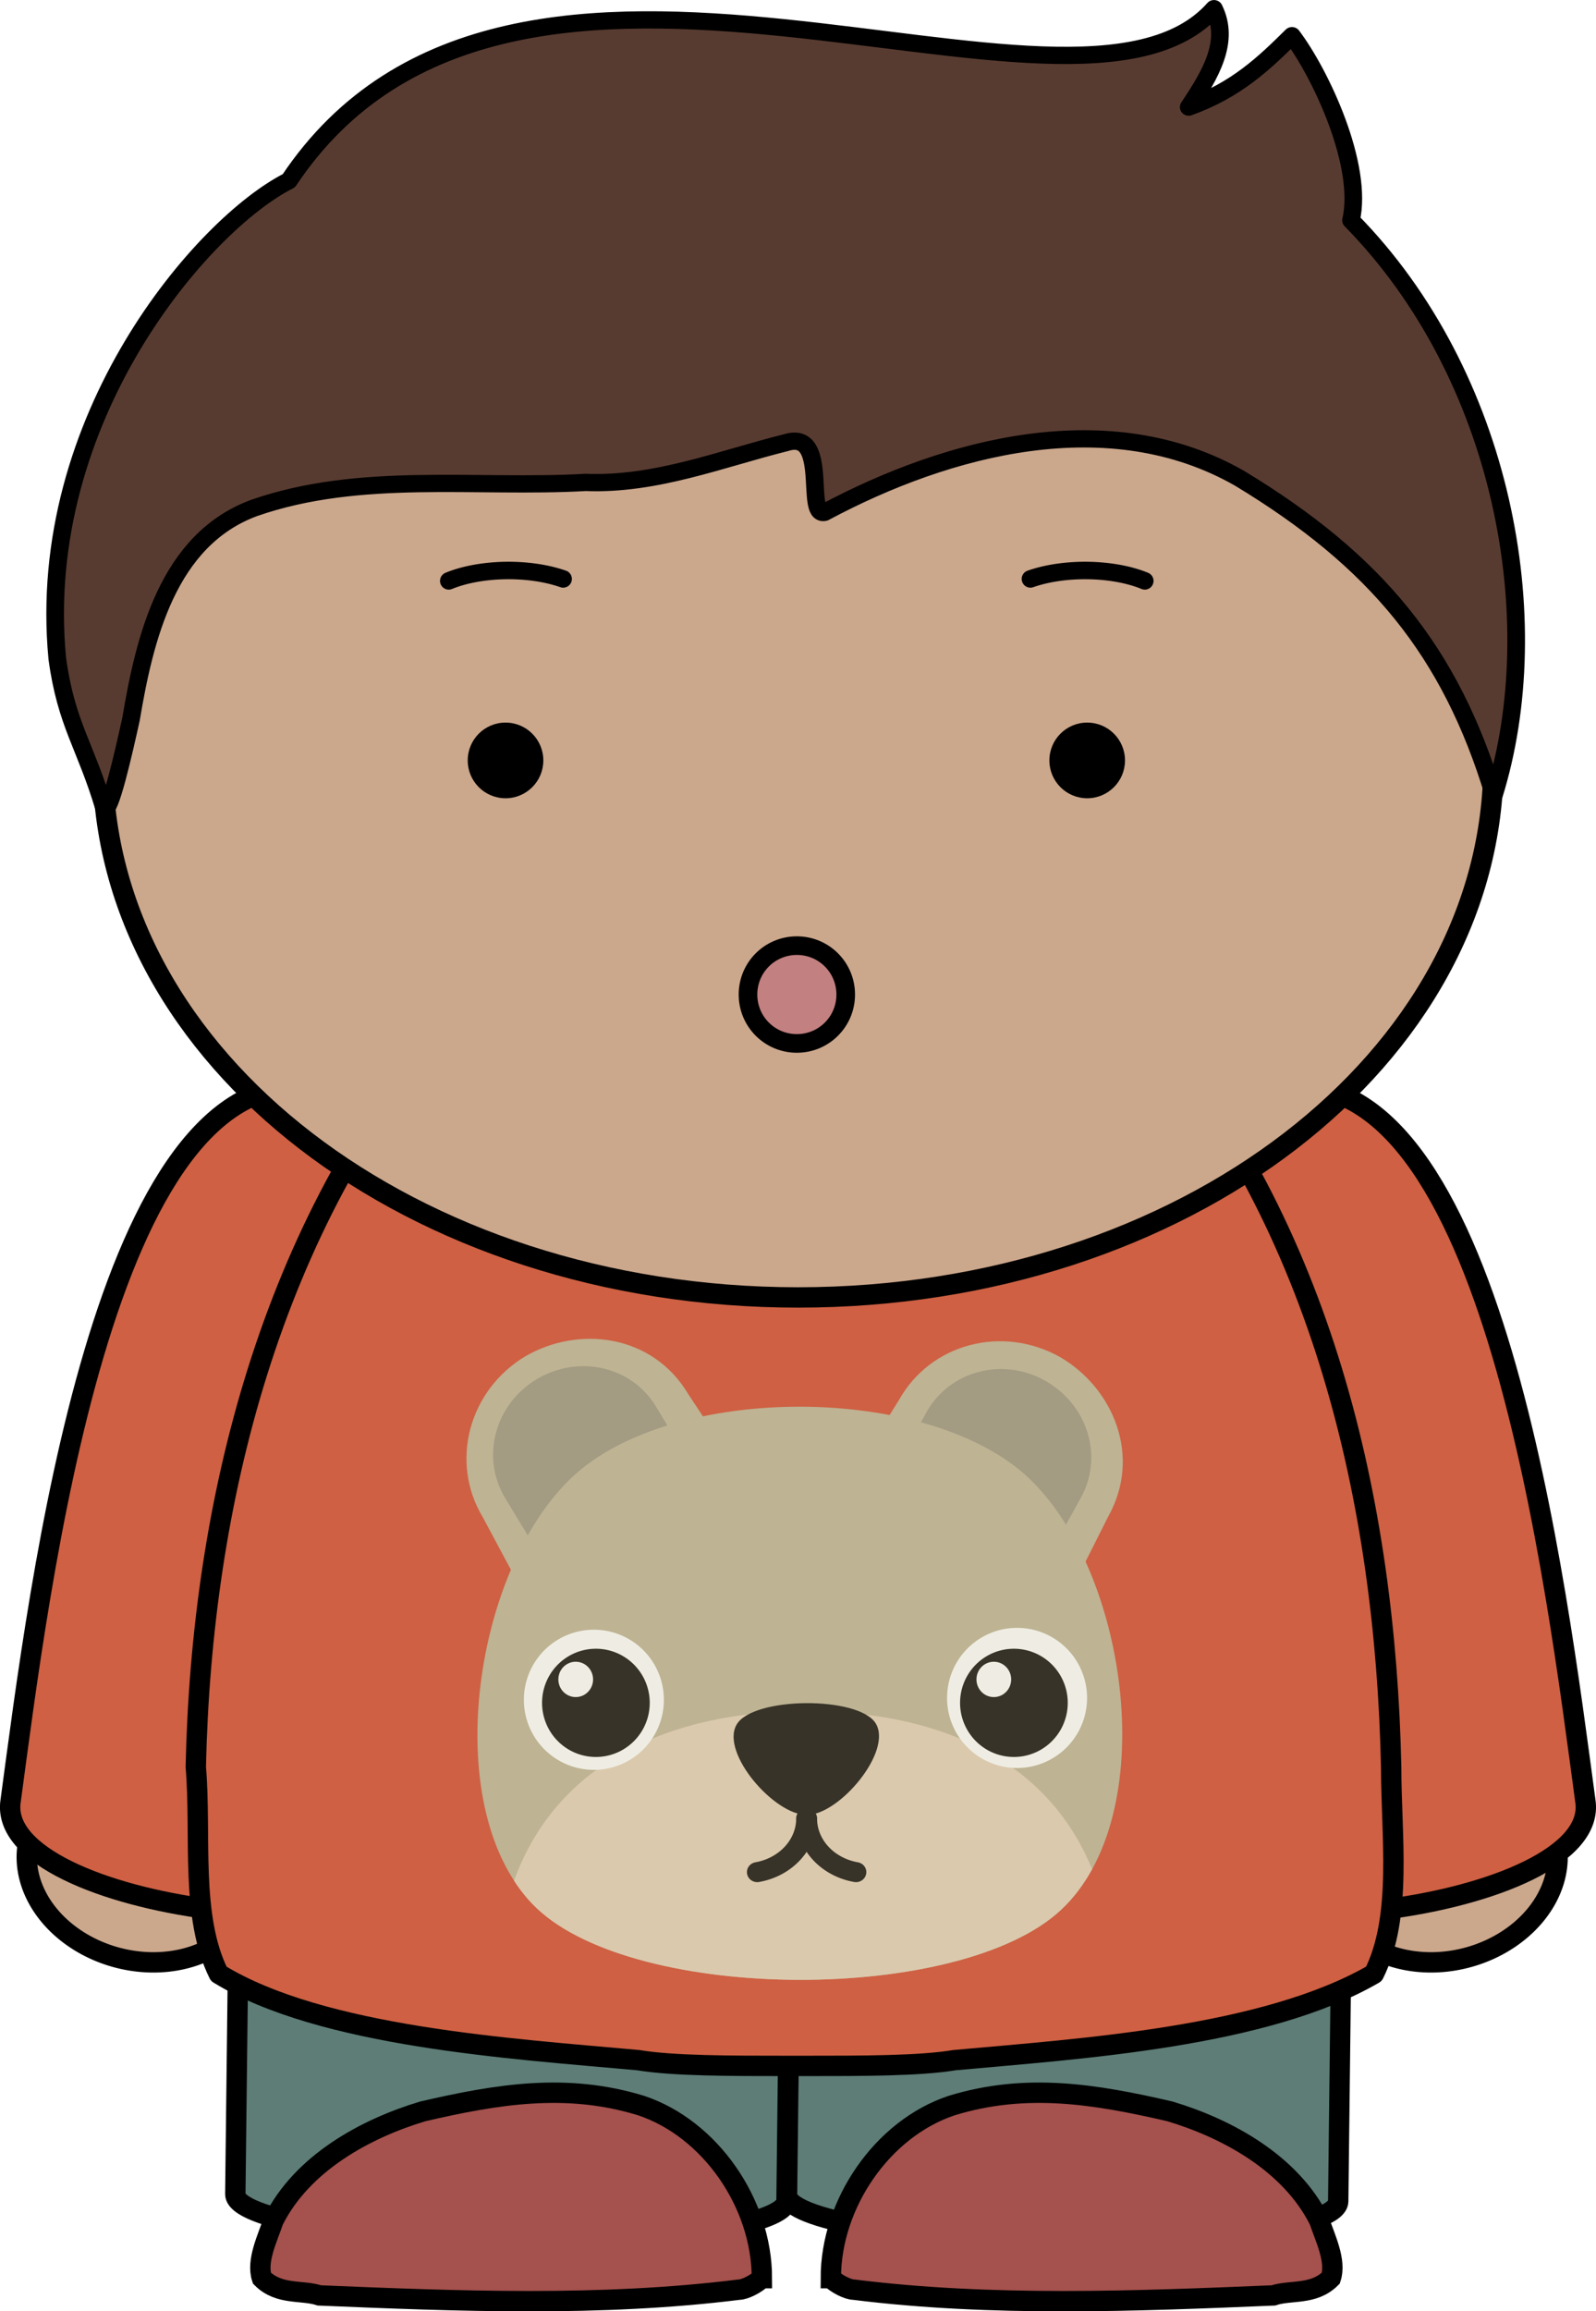
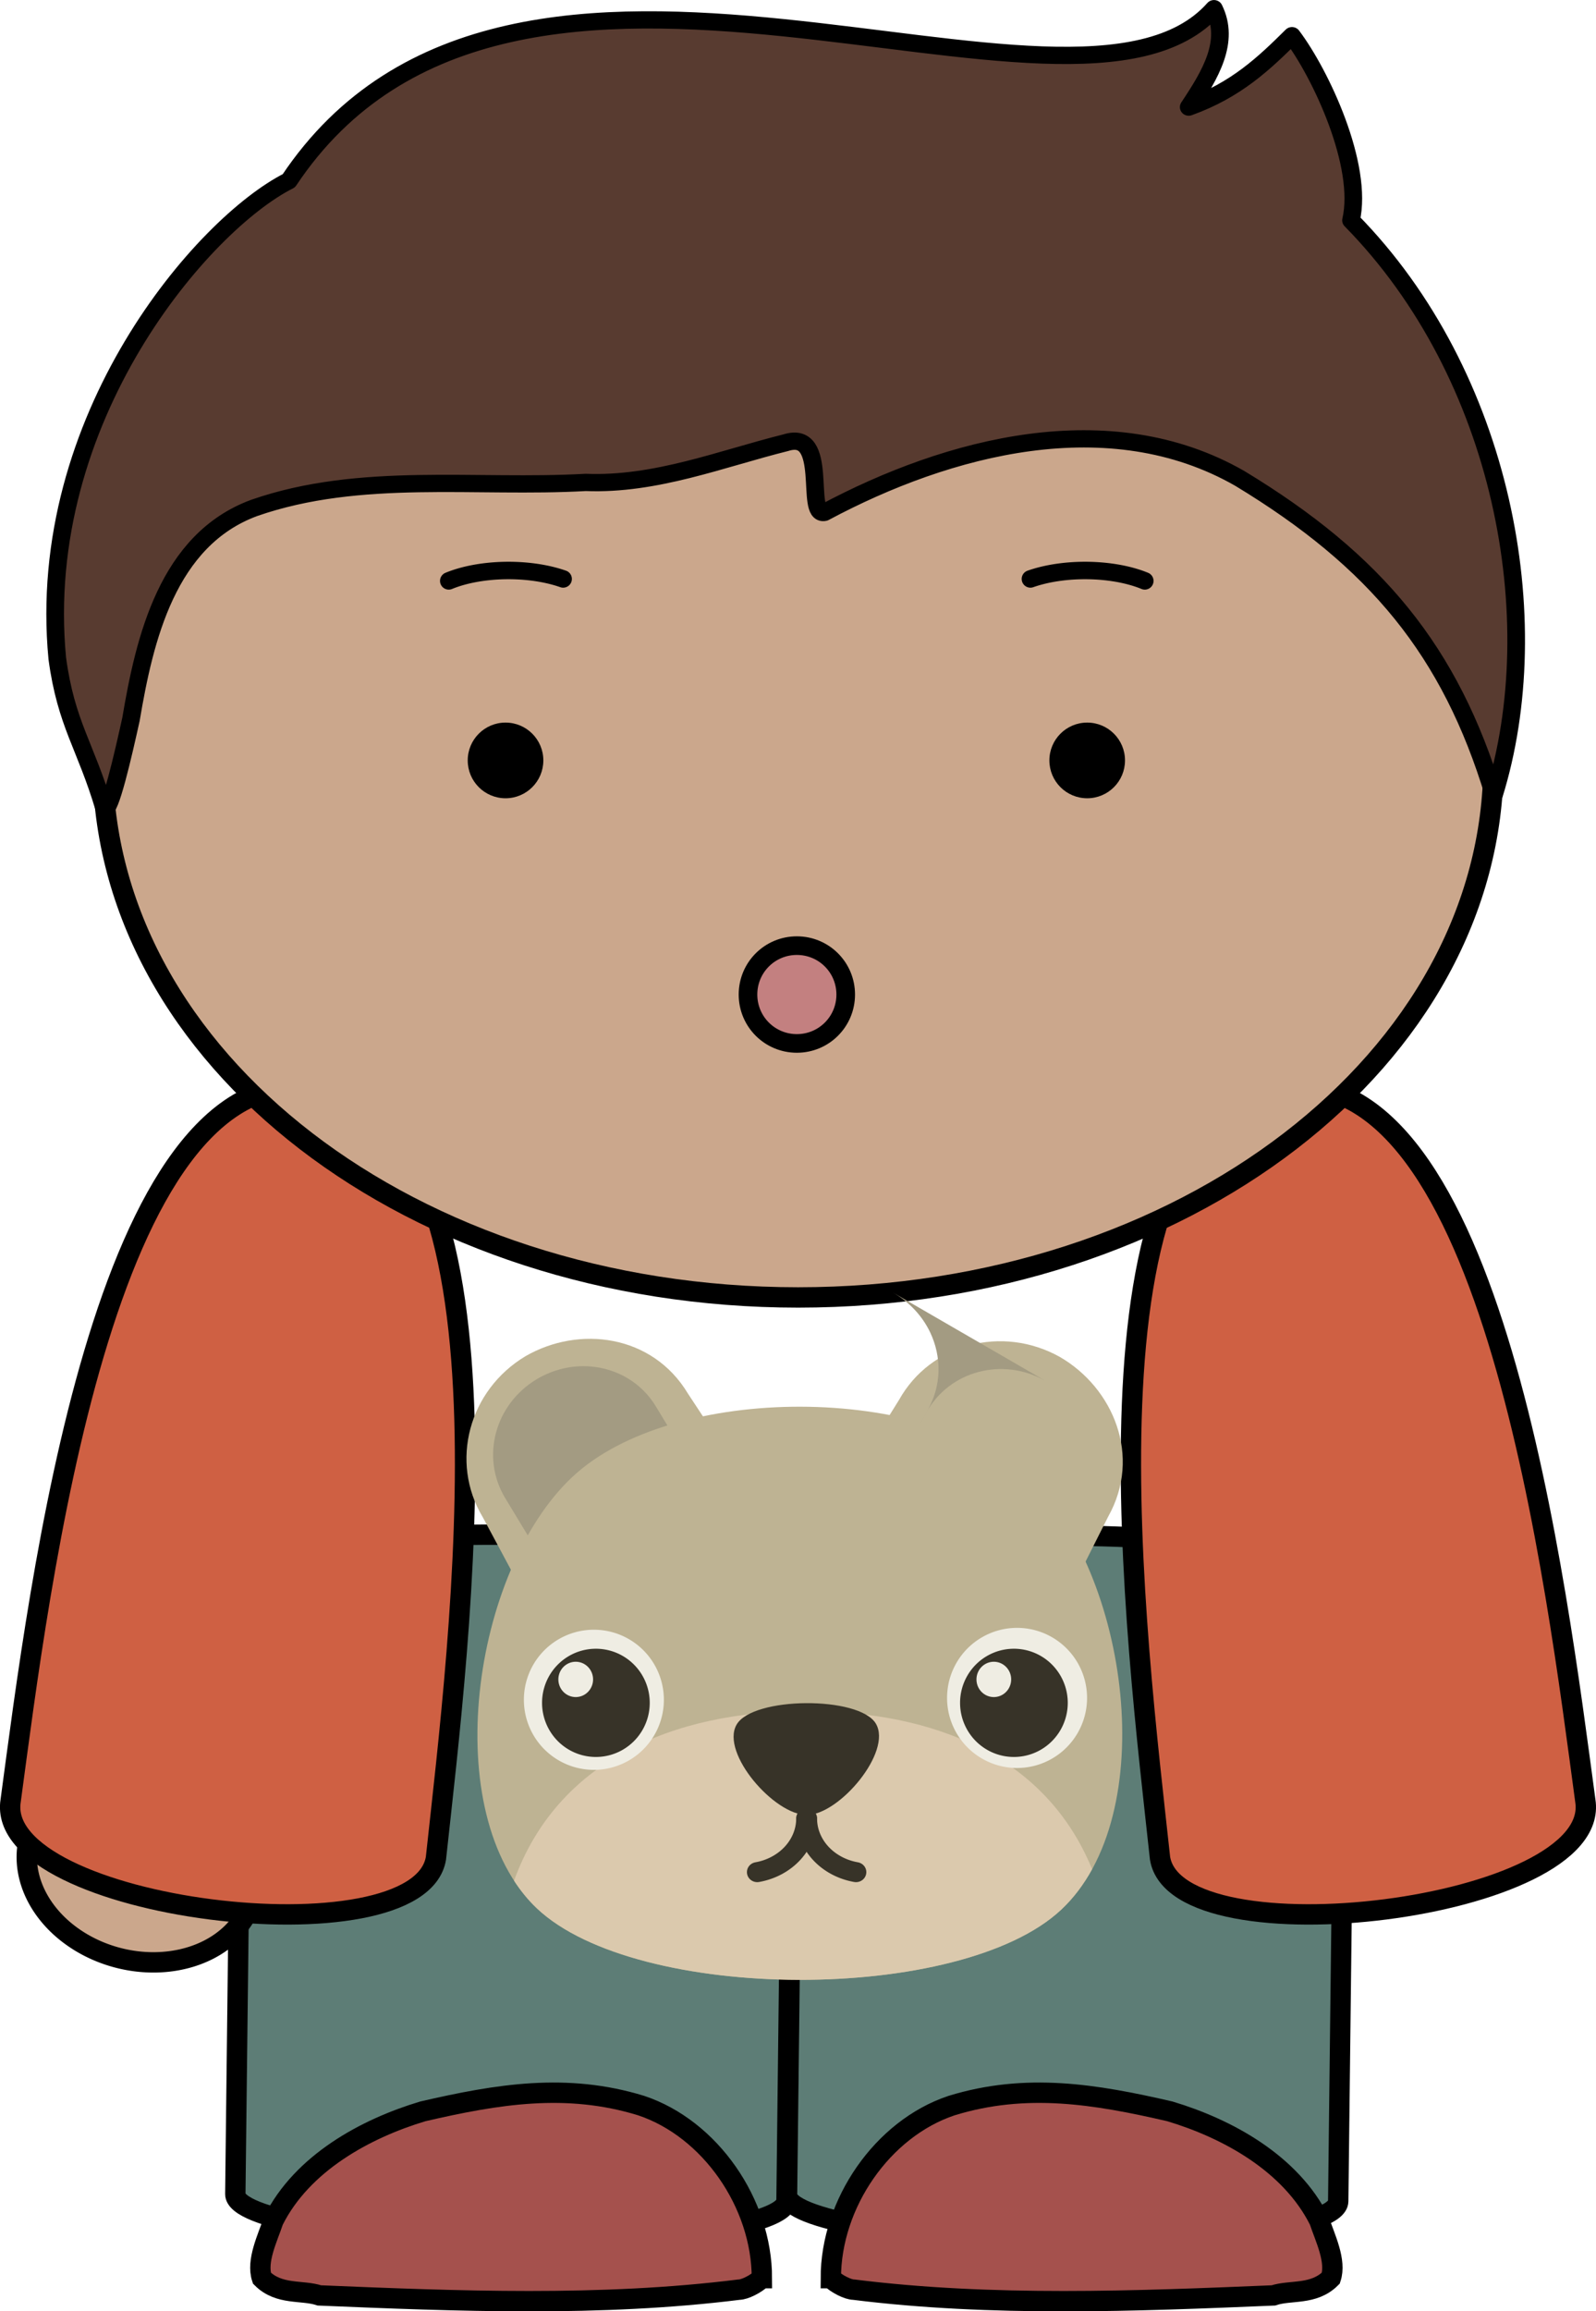
<svg xmlns="http://www.w3.org/2000/svg" version="1.1" viewBox="0 0 548.77 794.07">
  <g transform="translate(-.009 -258.28)">
    <g transform="translate(-126.17 252.53)">
      <path d="m492.36 533.3 3.754 0.044c51.458 0.607 92.806 7.819 92.707 16.17l-2.508 212.49c-0.099 8.351-41.605 14.585-93.063 13.978l-3.754-0.044c-51.458-0.607-92.806-7.819-92.707-16.17l2.508-212.49c0.099-8.351 41.605-14.585 93.063-13.978z" fill="#5d7d76" stroke="#000" stroke-width="7" />
      <path d="m302.66 533.04 3.754 0.044c51.458 0.607 92.806 7.819 92.707 16.17l-2.508 212.49c-0.099 8.351-41.605 14.585-93.063 13.978l-3.754-0.044c-51.458-0.607-92.806-7.819-92.707-16.17l2.508-212.49c0.099-8.351 41.604-14.585 93.063-13.978z" fill="#5d7d76" stroke="#000" stroke-width="7" />
      <path d="m411.85 788.43c0-25.689 17.784-51.377 41.497-59.282 25.689-7.904 49.401-3.952 75.09 1.976 19.76 5.928 41.497 17.784 51.377 37.545 1.976 5.928 5.928 13.832 3.952 19.761-5.928 5.928-13.832 3.952-19.76 5.928-47.425 1.976-96.826 3.952-144.25-1.976-1.976 0-5.928-1.976-7.904-3.952z" fill="#a5514d" stroke="#000" stroke-width="7" />
      <path d="m388.15 788.43c0-25.689-17.784-51.377-41.497-59.282-25.689-7.904-49.401-3.952-75.09 1.976-19.76 5.928-41.497 17.784-51.377 37.545-1.976 5.928-5.928 13.832-3.952 19.761 5.928 5.928 13.832 3.952 19.76 5.928 47.425 1.976 96.826 3.952 144.25-1.976 1.976 0 5.928-1.976 7.904-3.952z" fill="#a5514d" stroke="#000" stroke-width="7" />
-       <path d="m654.37 663.37a32.151 39.835 75.257 1 1-63.907-32.41 32.151 39.835 75.257 0 1 63.907 32.41z" fill="#cba78c" stroke="#000" stroke-linecap="round" stroke-linejoin="round" stroke-width="7" />
      <path d="m142.76 663.37a39.835 32.151 14.743 1 0 63.907-32.41 39.835 32.151 14.743 0 0-63.907 32.41z" fill="#cba78c" stroke="#000" stroke-linecap="round" stroke-linejoin="round" stroke-width="7" />
      <path d="m566.55 379.39c73.114-9.88 94.85 171.92 104.73 245.03 5.928 37.545-140.3 55.329-146.23 19.761-7.904-73.114-31.617-254.91 41.497-264.79z" fill="#cf6043" stroke="#000" stroke-width="7" />
      <path d="m234.57 379.39c-73.114-9.88-94.85 171.92-104.73 245.03-5.928 37.545 140.3 55.329 146.23 19.761 7.904-73.114 31.617-254.91-41.497-264.79z" fill="#cf6043" stroke="#000" stroke-linecap="round" stroke-linejoin="round" stroke-width="7" />
-       <path d="m400.99 292.63h-1.976v0h-1.976v0c-45.449 3.952-88.922 29.641-116.59 63.234-61.258 71.138-84.97 165.99-86.946 256.89 1.976 23.713-1.976 51.377 7.904 71.138 35.569 21.737 100.78 25.689 144.25 29.641 11.856 1.976 31.617 1.976 51.377 1.976v0h5.928v0c19.76 0 39.521 0 51.377-1.976 43.473-3.952 106.71-7.904 144.25-29.641 9.88-19.761 5.928-47.425 5.928-71.138-1.976-90.898-23.713-185.75-84.97-256.89-27.665-33.593-71.138-59.282-116.59-63.234v0h-1.976z" fill="#cf6043" stroke="#000" stroke-linecap="round" stroke-linejoin="round" stroke-width="7" />
      <path d="m400.6 83.757c132.46 0 239.1 82.007 239.1 183.87s-106.64 183.87-239.1 183.87-239.1-82.007-239.1-183.87 106.64-183.87 239.1-183.87z" fill="#cba78c" stroke="#000" stroke-linecap="round" stroke-linejoin="round" stroke-width="7" />
    </g>
    <g transform="matrix(1.023 0 0 1 -133.56 252.53)">
      <path d="m538.6 8.729c5.429 11.273-1.138 22.545-8.497 33.818 16.043-5.89 25.463-15.168 34.708-24.537 9.706 13.14 24.111 44.639 19.845 63.434 51.228 53.235 66.368 137.24 48.033 197.45-14.627-49.443-39.583-80.424-85.429-108.79-43.763-25.644-97.878-11.113-139.57 11.678-6.693 1.496 1.813-28.718-12.975-23.947-21.801 5.557-43.787 14.615-67.278 13.653-37.024 2.121-75.721-3.915-111.36 8.735-29.283 10.965-36.946 45.122-41.481 72.62-2.543 11.779-7.166 32.635-9.014 30.631-6.218-21.517-12.79-28.946-15.763-51.511-7.71-82.563 49.071-149.31 77.841-164.12 75.487-115.83 263.76-4.689 310.94-59.114z" fill="#583b30" stroke="#000" stroke-linecap="round" stroke-linejoin="round" stroke-width="5.931" />
    </g>
    <g transform="translate(-126.17 252.53)">
      <path d="m306.85 471.69c-19.486 11.668-26.101 36.301-14.699 55.258l29.686 55.402c19.077-17.585 51.264-36.325 76.187-44.24l-35.267-53.526c-12.245-20.424-37.504-23.527-55.907-12.894z" fill="#beb393" fill-rule="evenodd" />
      <path d="m310.68 479.61c-14.386 8.66-19.221 26.775-10.85 40.728l18.668 30.816c15.18-11.739 34.689-23.022 52.419-30.431l-19.125-31.634c-4.98-8.348-13.496-13.159-22.589-13.881-6.183-0.505-12.654 0.914-18.524 4.402z" fill="#a39b82" fill-rule="evenodd" />
      <path d="m490.59 471.93c-19.847-11.066-44.456-4.571-55.258 14.722l-33.246 53.357c24.706 7.794 57.038 26.366 76.283 44.096l28.844-57.302c11.643-20.713 1.78-44.216-16.623-54.873z" fill="#beb393" fill-rule="evenodd" />
-       <path d="m485.49 480.06c-14.698-8.155-32.789-3.344-40.752 10.874l-17.441 31.514c17.73 7.361 37.24 18.668 52.515 30.383l17.946-32.404c4.739-8.468 4.691-18.235 0.794-26.486-2.67-5.629-7.121-10.489-13.063-13.881z" fill="#a39b82" fill-rule="evenodd" />
+       <path d="m485.49 480.06c-14.698-8.155-32.789-3.344-40.752 10.874l-17.441 31.514l17.946-32.404c4.739-8.468 4.691-18.235 0.794-26.486-2.67-5.629-7.121-10.489-13.063-13.881z" fill="#a39b82" fill-rule="evenodd" />
      <path d="m491.1 661.81c-34.521 32.38-145.95 32.115-180.35-0.457-34.16-32.572-22.276-115.81 12.197-148.16 34.521-32.404 122.69-32.164 157.04 0.433 34.304 32.572 45.683 115.78 11.114 148.19z" fill="#beb393" fill-rule="evenodd" />
      <path d="m403.08 593.61c-46.116 0-85.424 17.513-100.15 58.265 2.285 3.512 4.859 6.688 7.818 9.478 34.401 32.572 145.88 32.837 180.33 0.457 4.234-3.969 7.698-8.612 10.609-13.881-15.829-38.659-53.935-54.32-98.608-54.32z" fill="#dbc9ad" />
      <path d="m427.35 597.94c-5.669-9.604-42.477-9.35-47.935 0.381-5.5 9.731 13.073 31.096 24.242 30.969 11.169-0.085 29.362-21.704 23.692-31.35z" fill="#373328" fill-rule="evenodd" />
      <path transform="matrix(.092 0 0 .089 430.31 650.23)" d="m-291.4-221.9a228.6 211.4 0 0 1-184.13 207.36" fill="none" stroke="#373328" stroke-linecap="round" stroke-linejoin="round" stroke-width="77.286" />
      <path transform="matrix(-.092 0 0 .089 376.75 650.23)" d="m-291.4-221.9a228.6 211.4 0 0 1-184.13 207.36" fill="none" stroke="#373328" stroke-linecap="round" stroke-linejoin="round" stroke-width="77.286" />
      <path transform="matrix(.117 0 0 .123 388.21 660.77)" d="m-288.6-577.6a205.7 195.7 0 1 1-411.4 0 205.7 195.7 0 1 1 411.4 0z" fill="#efede3" fill-rule="evenodd" />
      <path transform="matrix(.09 0 0 .095 375.56 645.65)" d="m-288.6-577.6a205.7 195.7 0 1 1-411.4 0 205.7 195.7 0 1 1 411.4 0z" fill="#373328" fill-rule="evenodd" />
      <path transform="matrix(.029 0 0 .031 338.47 600.63)" d="m-288.6-577.6a205.7 195.7 0 1 1-411.4 0 205.7 195.7 0 1 1 411.4 0z" color="#000000" fill="#efede3" fill-rule="evenodd" />
      <path transform="matrix(.117 0 0 .123 533.72 660.13)" d="m-288.6-577.6a205.7 195.7 0 1 1-411.4 0 205.7 195.7 0 1 1 411.4 0z" fill="#efede3" fill-rule="evenodd" />
      <path transform="matrix(.09 0 0 .095 519.29 645.65)" d="m-288.6-577.6a205.7 195.7 0 1 1-411.4 0 205.7 195.7 0 1 1 411.4 0z" fill="#373328" fill-rule="evenodd" />
      <path transform="matrix(.029 0 0 .031 482.23 600.63)" d="m-288.6-577.6a205.7 195.7 0 1 1-411.4 0 205.7 195.7 0 1 1 411.4 0z" color="#000000" fill="#efede3" fill-rule="evenodd" />
      <circle cx="300" cy="267" r="13" />
      <circle cx="500" cy="267" r="13" />
      <path d="m280.48 205.32a30.045 13.228 0 0 1 39.331-0.67" fill="none" stroke="#000" stroke-linecap="round" stroke-linejoin="round" stroke-width="6" />
      <path d="m519.81 205.32a30.045 13.228 0 0 0-39.331-0.67" fill="none" stroke="#000" stroke-linecap="round" stroke-linejoin="round" stroke-width="6" />
    </g>
    <path d="m290.8 599.96c0 9.307-7.493 16.8-16.8 16.8-9.307 0-16.8-7.493-16.8-16.8 0-9.307 7.493-16.8 16.8-16.8 9.307 0 16.8 7.493 16.8 16.8z" color="#000000" fill="#c38080" stroke="#000" stroke-linecap="round" stroke-linejoin="round" stroke-width="6.399" />
  </g>
</svg>